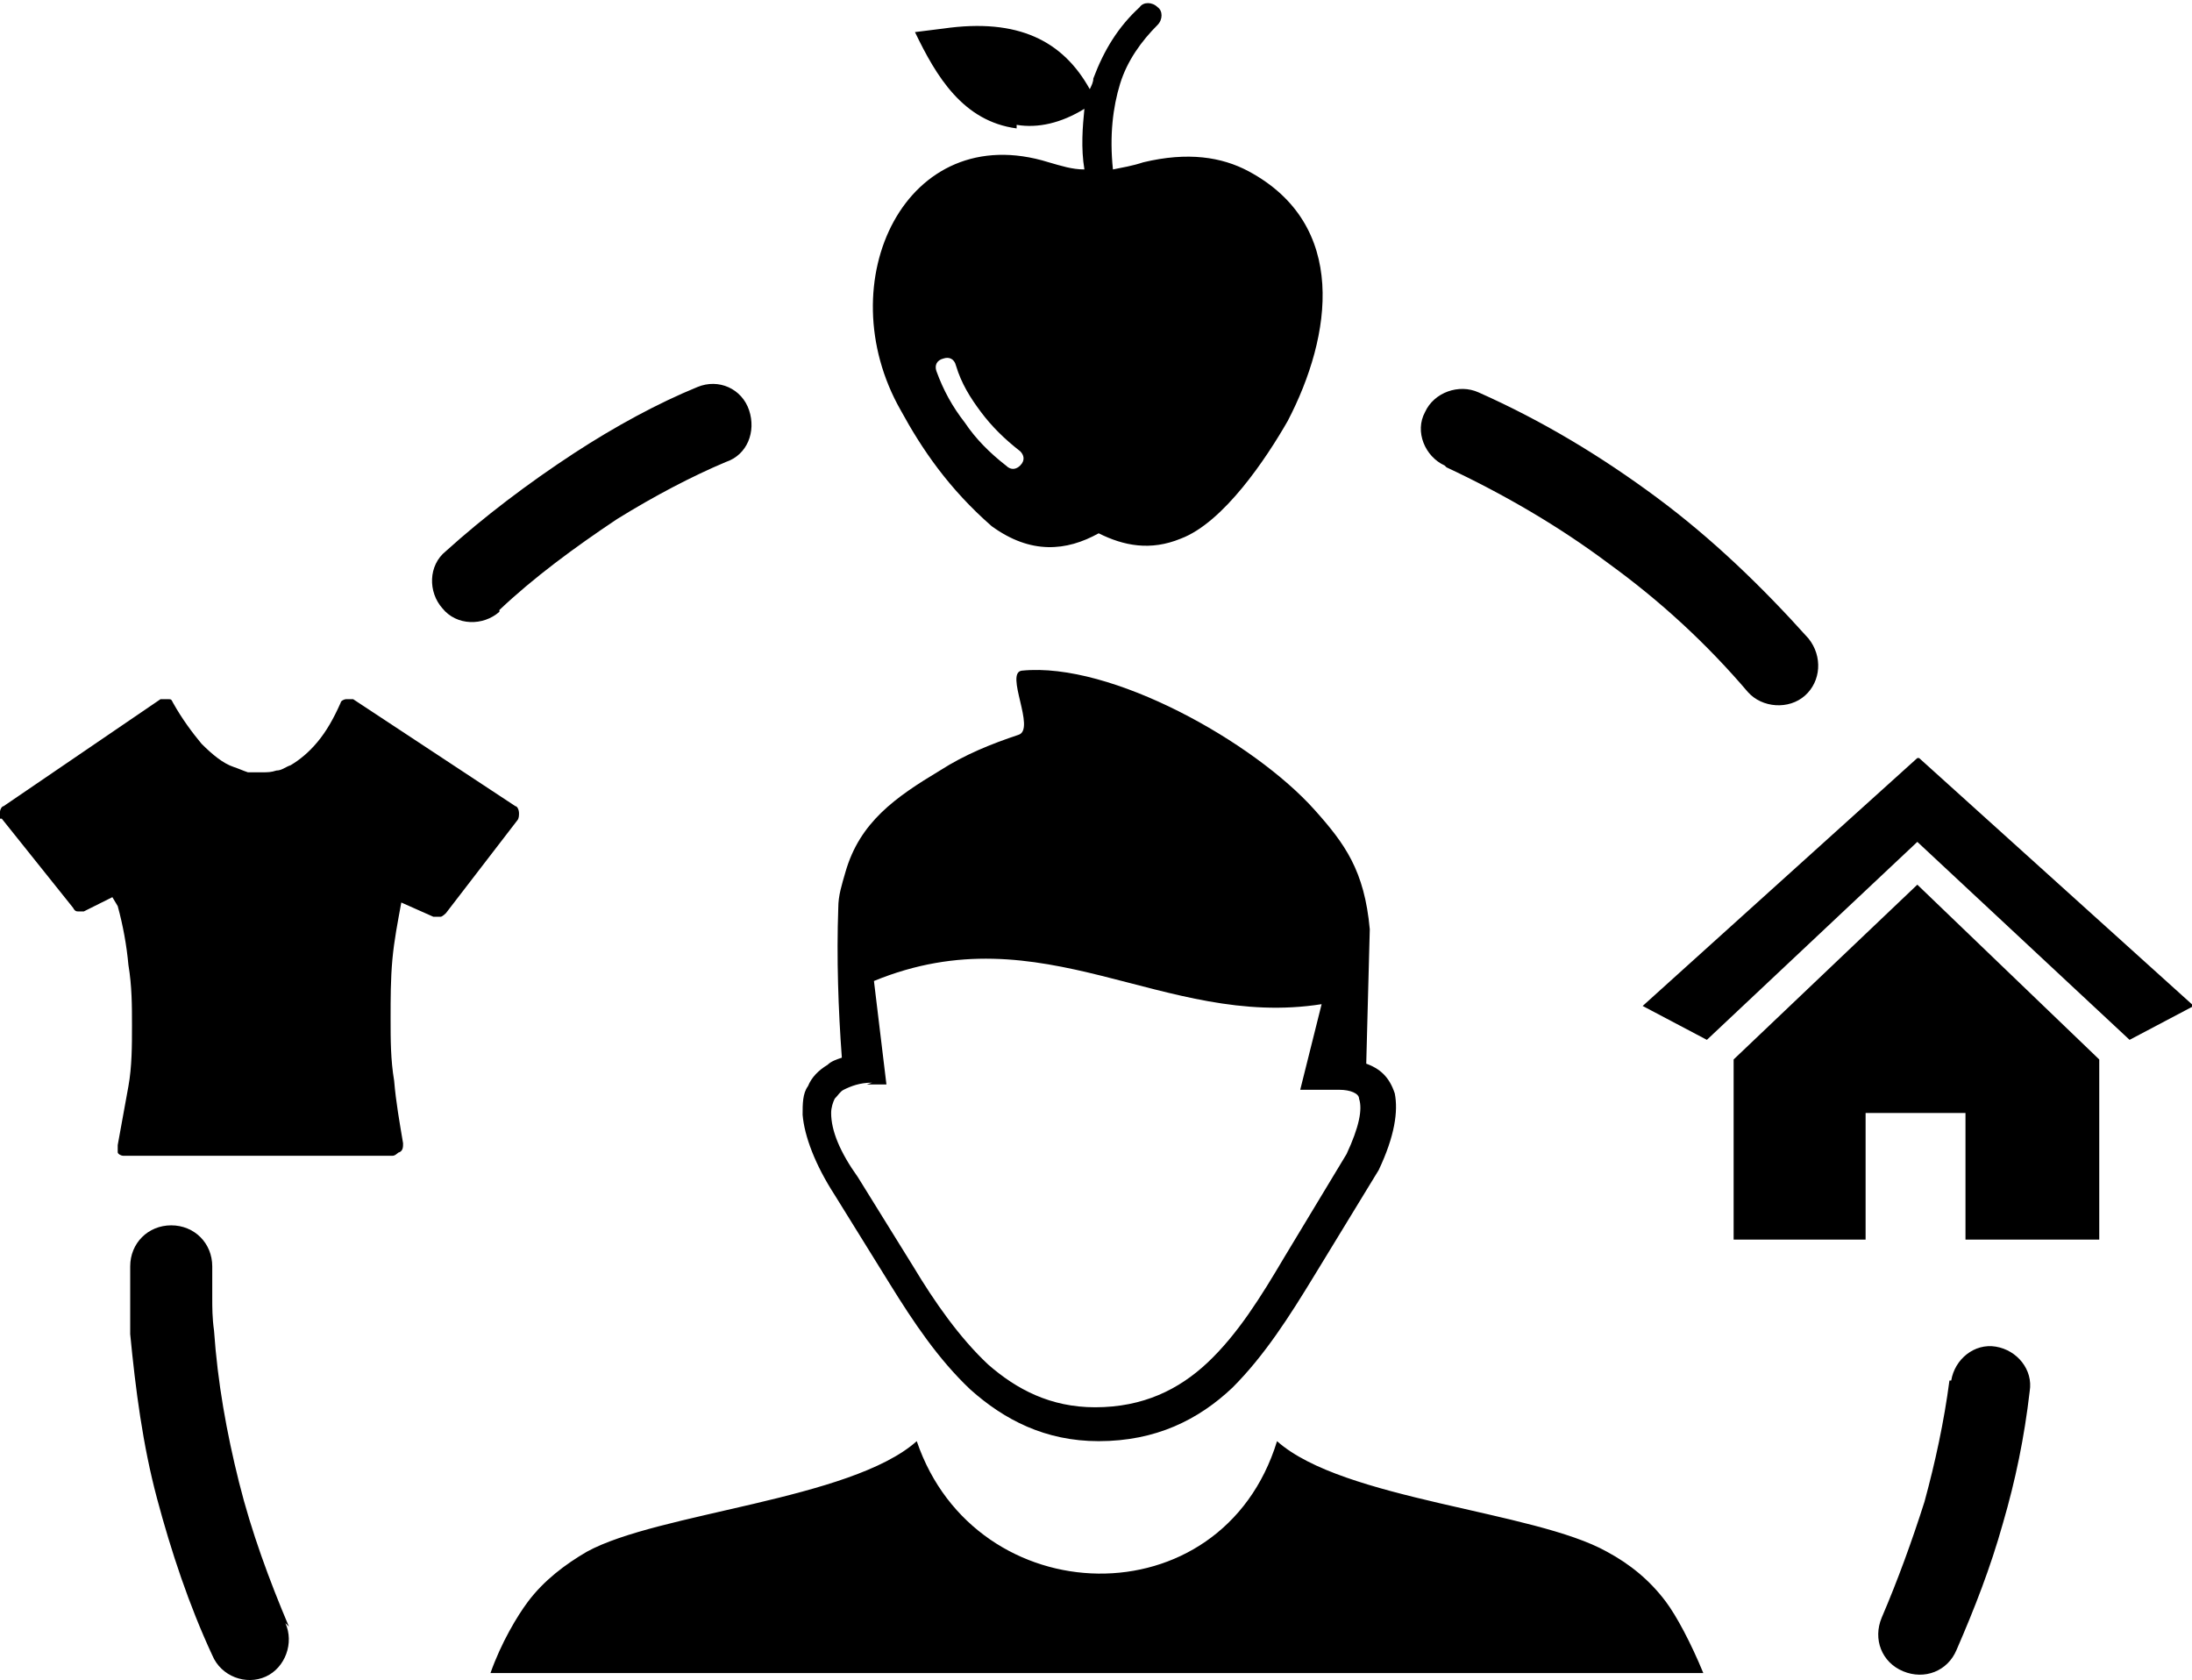
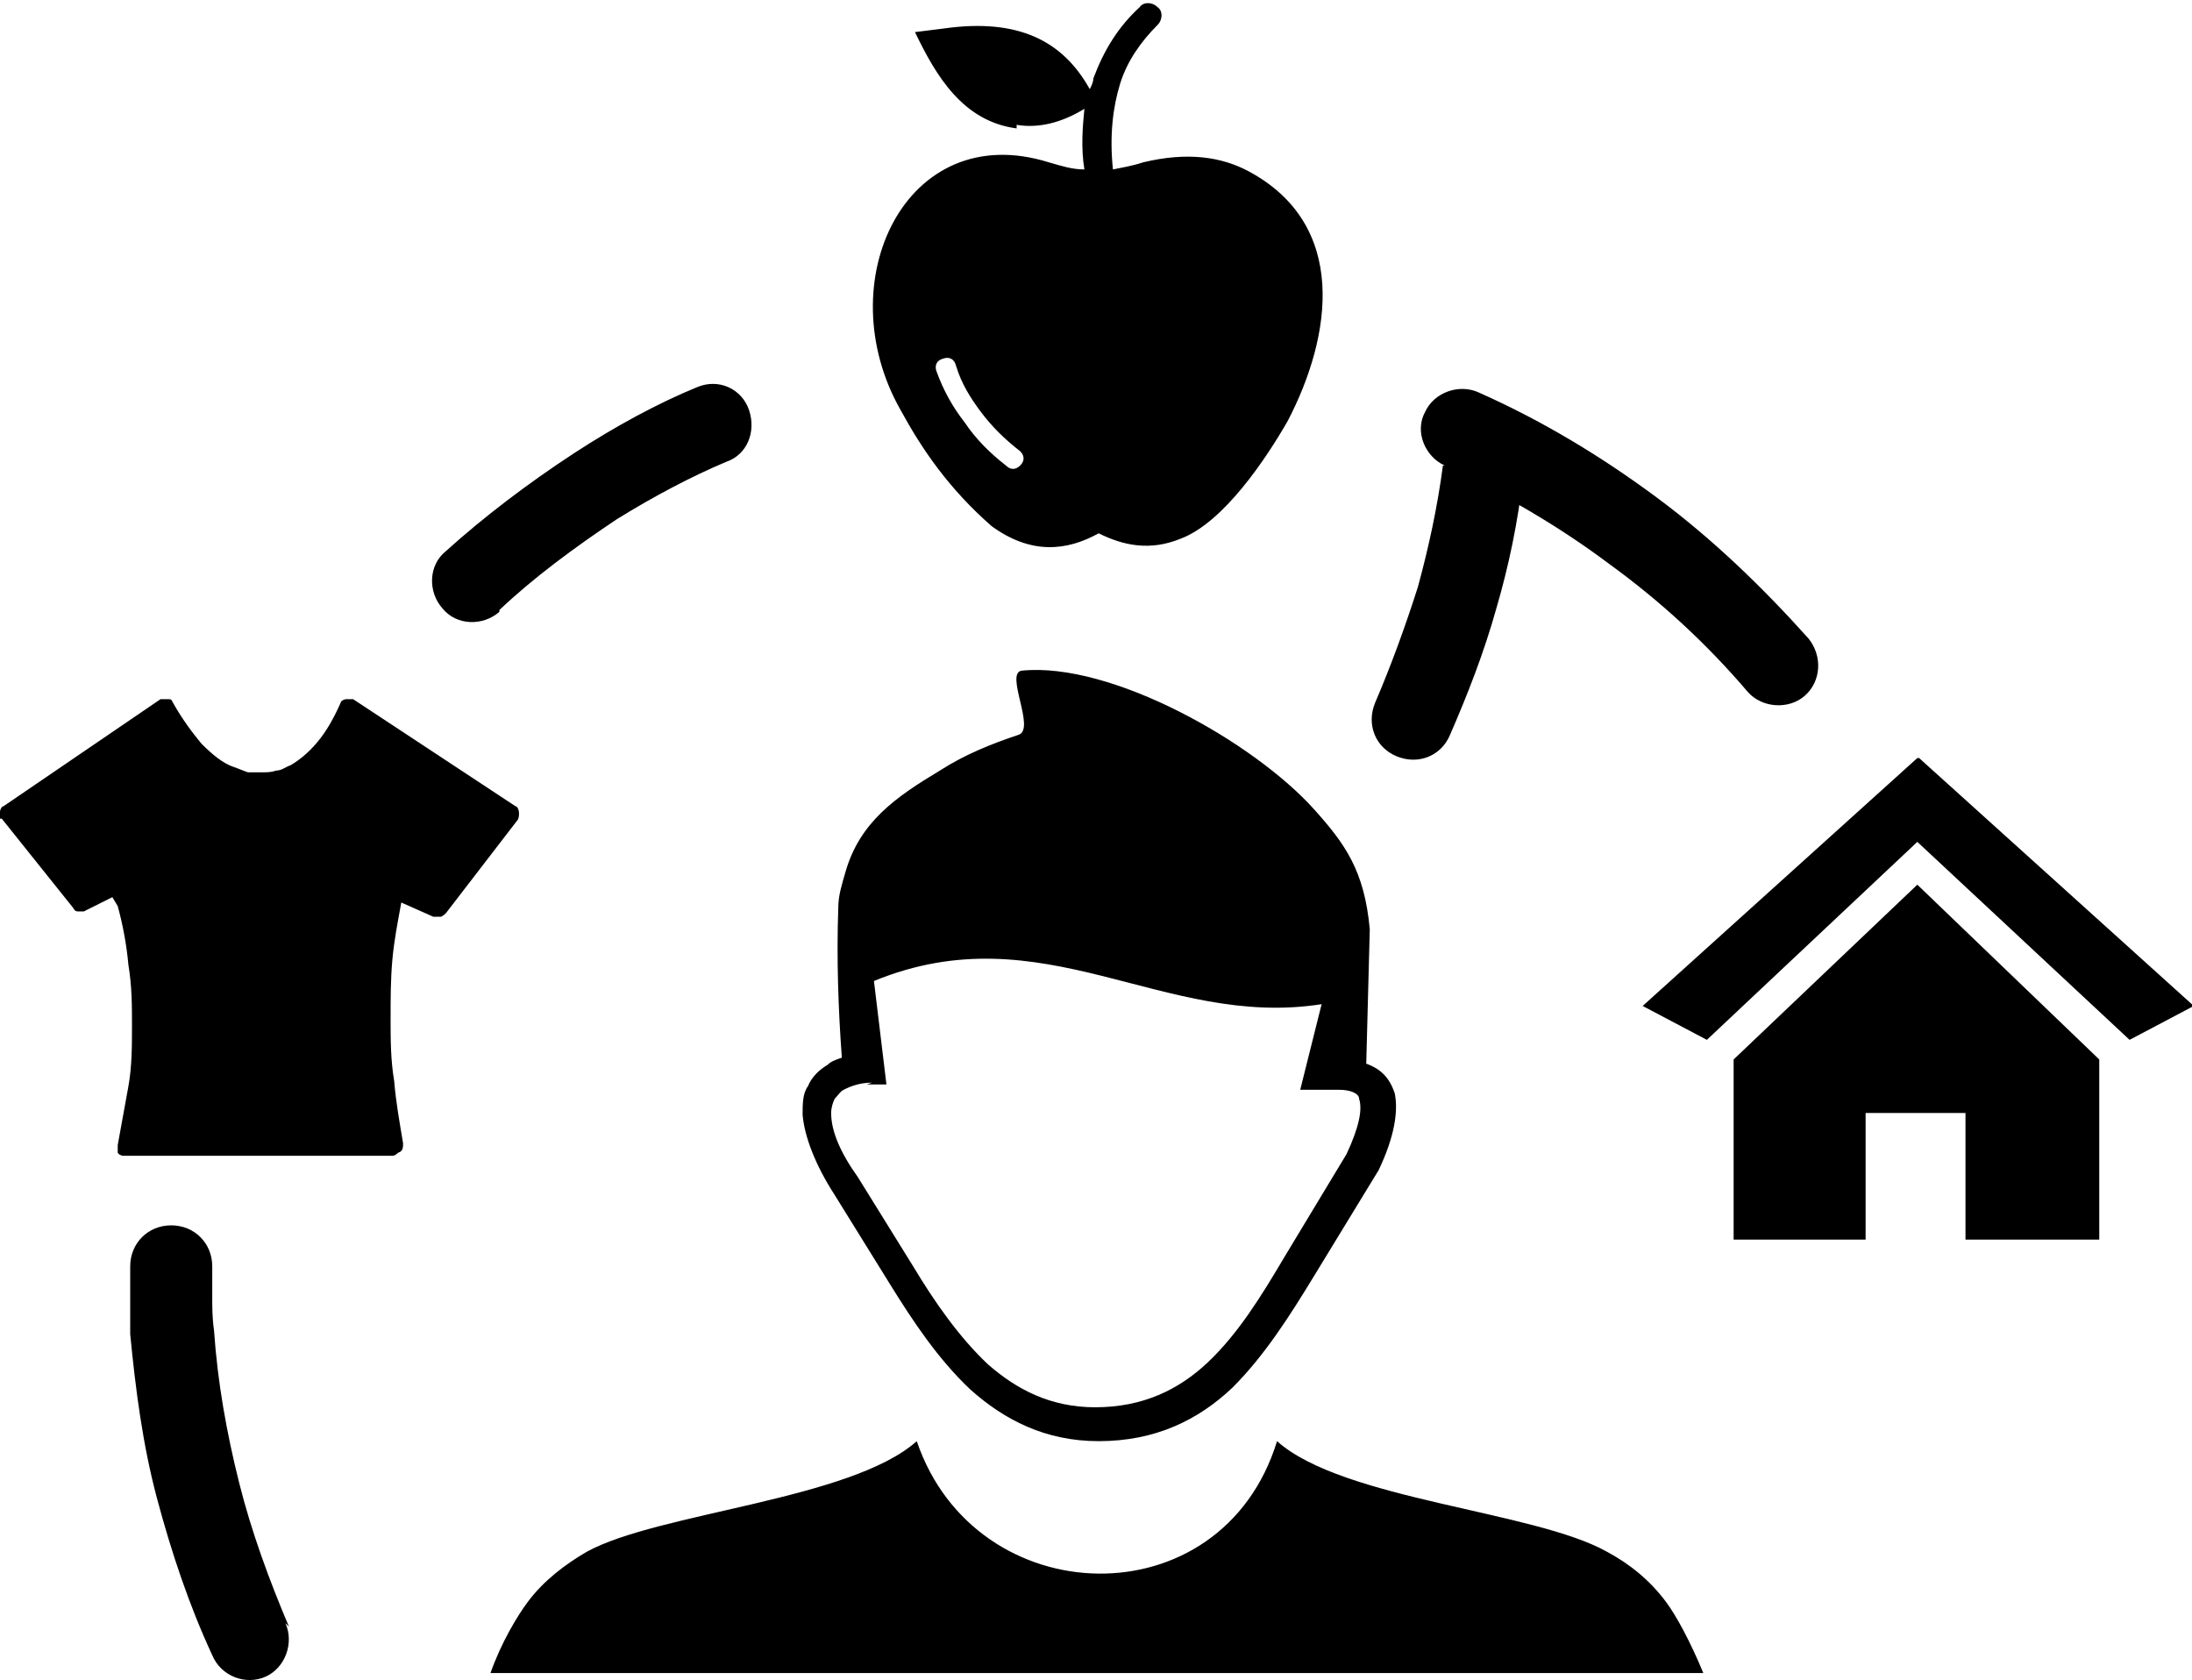
<svg xmlns="http://www.w3.org/2000/svg" id="Layer_1" version="1.1" viewBox="0 0 122.9 94.2">
  <defs>
    <style>
      .st0 {
        fill: #000;
      }
    </style>
  </defs>
-   <path class="st0" d="M6.3,50.3l-1.6.8h0c-.1,0-.2,0-.3,0s-.2,0-.3-.2h0S.1,45.9.1,45.9H.1s0,0,0,0c0,0,0,0,0,0H0c0-.1-.1-.3,0-.4,0-.1.1-.3.2-.3l8.8-6s0,0,0,0c.1,0,.2,0,.4,0s.2,0,.3.2c0,0,0,0,0,0,.5.9,1.1,1.7,1.6,2.3.6.6,1.2,1.1,1.8,1.3.3.1.5.2.8.3.3,0,.5,0,.8,0,.3,0,.5,0,.8-.1.3,0,.5-.2.8-.3.5-.3,1-.7,1.5-1.3.5-.6.9-1.3,1.3-2.2h0s0,0,0,0c0,0,0,0,0,0h0c0-.1.2-.2.3-.2.1,0,.3,0,.4,0h0l9.1,6s0,0,0,0h0c.1,0,.2.2.2.4,0,.1,0,.3-.1.4l-4,5.2h0c0,0-.2.2-.3.2-.1,0-.2,0-.4,0l-1.8-.8c-.2,1.1-.4,2.1-.5,3.2-.1,1.1-.1,2.2-.1,3.3,0,1.2,0,2.3.2,3.5.1,1.2.3,2.3.5,3.5h0c0,.2,0,.4-.2.5h0c-.1,0-.2.2-.4.2H6.9s0,0,0,0,0,0,0,0c-.1,0-.3-.1-.3-.2s0-.3,0-.4c.2-1.1.4-2.2.6-3.3s.2-2.3.2-3.4,0-2.2-.2-3.4c-.1-1.1-.3-2.2-.6-3.3h0ZM107.5,42.5l-15.4,13.9,3.6,1.9,11.8-11.1,11.9,11.1,3.6-1.9-15.4-13.9h0ZM97.2,59.4h0l10.3-9.8,10.2,9.8h0v10.1h-7.5v-7.1h-5.6v7.1h-7.4v-10.1h0ZM57,7c1.2.2,2.5-.1,3.8-.9-.1,1-.2,2.2,0,3.4-.7,0-1.3-.2-2-.4-8-2.5-12.4,6.7-8.3,13.9,1.2,2.2,2.7,4.4,5.1,6.5,2.2,1.6,4.2,1.4,6,.4,1.4.7,2.9,1,4.6.3,2.4-.9,4.8-4.5,6-6.6,2.5-4.8,3.4-11-2.2-14-1.5-.8-3.4-1.1-5.9-.5-.6.2-1.2.3-1.7.4h0c-.2-1.9,0-3.5.4-4.8.4-1.3,1.2-2.4,2.1-3.3.3-.3.3-.8,0-1-.3-.3-.8-.3-1,0-1.2,1.1-2,2.4-2.6,4,0,.2-.1.4-.2.6-1.5-2.7-4-4-8.2-3.4l-1.6.2c1.2,2.5,2.7,5,5.7,5.4h0ZM52.9,20.1c.3-.1.6,0,.7.4.3,1,.8,1.8,1.4,2.6.6.8,1.3,1.5,2.2,2.2.2.2.3.5,0,.8-.2.2-.5.3-.8,0-.9-.7-1.7-1.5-2.3-2.4-.7-.9-1.2-1.8-1.6-2.9-.1-.3,0-.6.4-.7h0ZM16,91c.5,1.1,0,2.5-1.1,3-1.1.5-2.5,0-3-1.2-1.3-2.8-2.3-5.8-3.1-8.8-.8-3-1.2-6.1-1.5-9.2,0-.6,0-1.2,0-1.9,0-.8,0-1.4,0-1.9,0-1.3,1-2.3,2.3-2.3s2.3,1,2.3,2.3,0,1.3,0,1.8c0,.5,0,1.1.1,1.8.2,2.9.7,5.7,1.4,8.5.7,2.8,1.7,5.5,2.8,8.1h0ZM28,34.3c-.9.8-2.4.8-3.2-.2-.8-.9-.8-2.4.2-3.2,2.1-1.9,4.6-3.8,7.2-5.5,2.3-1.5,4.7-2.8,6.9-3.7,1.2-.5,2.5.1,2.9,1.3s-.1,2.5-1.3,2.9c-1.9.8-4,1.9-6.1,3.2-2.4,1.6-4.7,3.3-6.6,5.1h0ZM81,26.1c-1.1-.5-1.7-1.9-1.1-3,.5-1.1,1.9-1.6,3-1.1,3.6,1.6,6.9,3.6,10,5.9,3.1,2.3,5.9,5,8.5,7.9.8,1,.7,2.4-.2,3.2-.9.8-2.4.7-3.2-.2-2.3-2.7-4.9-5.1-7.8-7.2-2.8-2.1-5.9-3.9-9.1-5.4h0ZM109.4,77.4c.2-1.2,1.3-2.1,2.5-1.9,1.2.2,2.1,1.3,1.9,2.5-.3,2.6-.8,5-1.5,7.4-.7,2.5-1.6,4.8-2.6,7.1-.5,1.2-1.8,1.7-3,1.2-1.2-.5-1.7-1.8-1.2-3,.9-2.1,1.7-4.3,2.4-6.5.6-2.2,1.1-4.5,1.4-6.8h0ZM51.4,80.8c3.3,9.7,17.1,10.1,20.2,0,3.7,3.3,14.4,3.9,18.5,6.2,1.3.7,2.4,1.6,3.3,2.8.6.8,1.4,2.3,2.1,4H27.5c.6-1.7,1.5-3.2,2.1-4,.9-1.2,2.1-2.1,3.3-2.8,4-2.2,14.8-2.9,18.5-6.2h0ZM48.9,60.7c-.7,0-1.2.2-1.6.4-.2.1-.3.3-.5.5-.1.2-.2.5-.2.8,0,1,.5,2.2,1.5,3.6h0s3.1,5,3.1,5c1.2,2,2.6,4,4.2,5.5,1.6,1.4,3.5,2.4,6,2.4,2.7,0,4.7-1,6.3-2.5,1.7-1.6,3-3.7,4.3-5.9l3.5-5.8c.7-1.5.9-2.5.7-3.1,0-.3-.5-.5-1.1-.5-.1,0-.3,0-.4,0-.2,0-.3,0-.5,0,0,0-.2,0-.3,0-.3,0-.6,0-1,0l1.2-4.8c-8.9,1.4-15.6-5.2-25.1-1.3l.7,5.8c-.4,0-.7,0-1.1,0h0ZM76.5,59.6c.9.3,1.4.8,1.7,1.7.2,1,0,2.4-.9,4.3h0s0,0,0,0l-3.6,5.9c-1.4,2.3-2.8,4.5-4.6,6.3-1.9,1.8-4.3,3-7.5,3-3,0-5.3-1.2-7.2-2.9-1.8-1.7-3.2-3.8-4.5-5.9l-3.1-5c-1.1-1.7-1.7-3.3-1.8-4.5,0-.6,0-1.2.3-1.6.2-.5.6-.9,1.1-1.2.2-.2.5-.3.8-.4-.2-2.7-.3-5.6-.2-8.4,0-.7.2-1.3.4-2,.8-2.8,2.8-4.2,5.3-5.7,1.4-.9,2.9-1.5,4.4-2,1-.3-.8-3.5.2-3.6,5-.5,13,4,16.4,7.8,1.7,1.9,2.8,3.4,3.1,6.7l-.2,7.6h0Z" />
+   <path class="st0" d="M6.3,50.3l-1.6.8h0c-.1,0-.2,0-.3,0s-.2,0-.3-.2h0S.1,45.9.1,45.9H.1s0,0,0,0c0,0,0,0,0,0H0c0-.1-.1-.3,0-.4,0-.1.1-.3.2-.3l8.8-6s0,0,0,0c.1,0,.2,0,.4,0s.2,0,.3.2c0,0,0,0,0,0,.5.9,1.1,1.7,1.6,2.3.6.6,1.2,1.1,1.8,1.3.3.1.5.2.8.3.3,0,.5,0,.8,0,.3,0,.5,0,.8-.1.3,0,.5-.2.8-.3.5-.3,1-.7,1.5-1.3.5-.6.9-1.3,1.3-2.2h0s0,0,0,0c0,0,0,0,0,0h0c0-.1.2-.2.3-.2.1,0,.3,0,.4,0h0l9.1,6s0,0,0,0h0c.1,0,.2.2.2.4,0,.1,0,.3-.1.4l-4,5.2h0c0,0-.2.2-.3.2-.1,0-.2,0-.4,0l-1.8-.8c-.2,1.1-.4,2.1-.5,3.2-.1,1.1-.1,2.2-.1,3.3,0,1.2,0,2.3.2,3.5.1,1.2.3,2.3.5,3.5h0c0,.2,0,.4-.2.5h0c-.1,0-.2.2-.4.2H6.9s0,0,0,0,0,0,0,0c-.1,0-.3-.1-.3-.2s0-.3,0-.4c.2-1.1.4-2.2.6-3.3s.2-2.3.2-3.4,0-2.2-.2-3.4c-.1-1.1-.3-2.2-.6-3.3h0ZM107.5,42.5l-15.4,13.9,3.6,1.9,11.8-11.1,11.9,11.1,3.6-1.9-15.4-13.9h0ZM97.2,59.4h0l10.3-9.8,10.2,9.8h0v10.1h-7.5v-7.1h-5.6v7.1h-7.4v-10.1h0ZM57,7c1.2.2,2.5-.1,3.8-.9-.1,1-.2,2.2,0,3.4-.7,0-1.3-.2-2-.4-8-2.5-12.4,6.7-8.3,13.9,1.2,2.2,2.7,4.4,5.1,6.5,2.2,1.6,4.2,1.4,6,.4,1.4.7,2.9,1,4.6.3,2.4-.9,4.8-4.5,6-6.6,2.5-4.8,3.4-11-2.2-14-1.5-.8-3.4-1.1-5.9-.5-.6.2-1.2.3-1.7.4h0c-.2-1.9,0-3.5.4-4.8.4-1.3,1.2-2.4,2.1-3.3.3-.3.3-.8,0-1-.3-.3-.8-.3-1,0-1.2,1.1-2,2.4-2.6,4,0,.2-.1.4-.2.6-1.5-2.7-4-4-8.2-3.4l-1.6.2c1.2,2.5,2.7,5,5.7,5.4h0ZM52.9,20.1c.3-.1.6,0,.7.4.3,1,.8,1.8,1.4,2.6.6.8,1.3,1.5,2.2,2.2.2.2.3.5,0,.8-.2.2-.5.3-.8,0-.9-.7-1.7-1.5-2.3-2.4-.7-.9-1.2-1.8-1.6-2.9-.1-.3,0-.6.4-.7h0ZM16,91c.5,1.1,0,2.5-1.1,3-1.1.5-2.5,0-3-1.2-1.3-2.8-2.3-5.8-3.1-8.8-.8-3-1.2-6.1-1.5-9.2,0-.6,0-1.2,0-1.9,0-.8,0-1.4,0-1.9,0-1.3,1-2.3,2.3-2.3s2.3,1,2.3,2.3,0,1.3,0,1.8c0,.5,0,1.1.1,1.8.2,2.9.7,5.7,1.4,8.5.7,2.8,1.7,5.5,2.8,8.1h0ZM28,34.3c-.9.8-2.4.8-3.2-.2-.8-.9-.8-2.4.2-3.2,2.1-1.9,4.6-3.8,7.2-5.5,2.3-1.5,4.7-2.8,6.9-3.7,1.2-.5,2.5.1,2.9,1.3s-.1,2.5-1.3,2.9c-1.9.8-4,1.9-6.1,3.2-2.4,1.6-4.7,3.3-6.6,5.1h0ZM81,26.1c-1.1-.5-1.7-1.9-1.1-3,.5-1.1,1.9-1.6,3-1.1,3.6,1.6,6.9,3.6,10,5.9,3.1,2.3,5.9,5,8.5,7.9.8,1,.7,2.4-.2,3.2-.9.8-2.4.7-3.2-.2-2.3-2.7-4.9-5.1-7.8-7.2-2.8-2.1-5.9-3.9-9.1-5.4h0Zc.2-1.2,1.3-2.1,2.5-1.9,1.2.2,2.1,1.3,1.9,2.5-.3,2.6-.8,5-1.5,7.4-.7,2.5-1.6,4.8-2.6,7.1-.5,1.2-1.8,1.7-3,1.2-1.2-.5-1.7-1.8-1.2-3,.9-2.1,1.7-4.3,2.4-6.5.6-2.2,1.1-4.5,1.4-6.8h0ZM51.4,80.8c3.3,9.7,17.1,10.1,20.2,0,3.7,3.3,14.4,3.9,18.5,6.2,1.3.7,2.4,1.6,3.3,2.8.6.8,1.4,2.3,2.1,4H27.5c.6-1.7,1.5-3.2,2.1-4,.9-1.2,2.1-2.1,3.3-2.8,4-2.2,14.8-2.9,18.5-6.2h0ZM48.9,60.7c-.7,0-1.2.2-1.6.4-.2.1-.3.3-.5.5-.1.2-.2.5-.2.8,0,1,.5,2.2,1.5,3.6h0s3.1,5,3.1,5c1.2,2,2.6,4,4.2,5.5,1.6,1.4,3.5,2.4,6,2.4,2.7,0,4.7-1,6.3-2.5,1.7-1.6,3-3.7,4.3-5.9l3.5-5.8c.7-1.5.9-2.5.7-3.1,0-.3-.5-.5-1.1-.5-.1,0-.3,0-.4,0-.2,0-.3,0-.5,0,0,0-.2,0-.3,0-.3,0-.6,0-1,0l1.2-4.8c-8.9,1.4-15.6-5.2-25.1-1.3l.7,5.8c-.4,0-.7,0-1.1,0h0ZM76.5,59.6c.9.3,1.4.8,1.7,1.7.2,1,0,2.4-.9,4.3h0s0,0,0,0l-3.6,5.9c-1.4,2.3-2.8,4.5-4.6,6.3-1.9,1.8-4.3,3-7.5,3-3,0-5.3-1.2-7.2-2.9-1.8-1.7-3.2-3.8-4.5-5.9l-3.1-5c-1.1-1.7-1.7-3.3-1.8-4.5,0-.6,0-1.2.3-1.6.2-.5.6-.9,1.1-1.2.2-.2.5-.3.8-.4-.2-2.7-.3-5.6-.2-8.4,0-.7.2-1.3.4-2,.8-2.8,2.8-4.2,5.3-5.7,1.4-.9,2.9-1.5,4.4-2,1-.3-.8-3.5.2-3.6,5-.5,13,4,16.4,7.8,1.7,1.9,2.8,3.4,3.1,6.7l-.2,7.6h0Z" />
</svg>